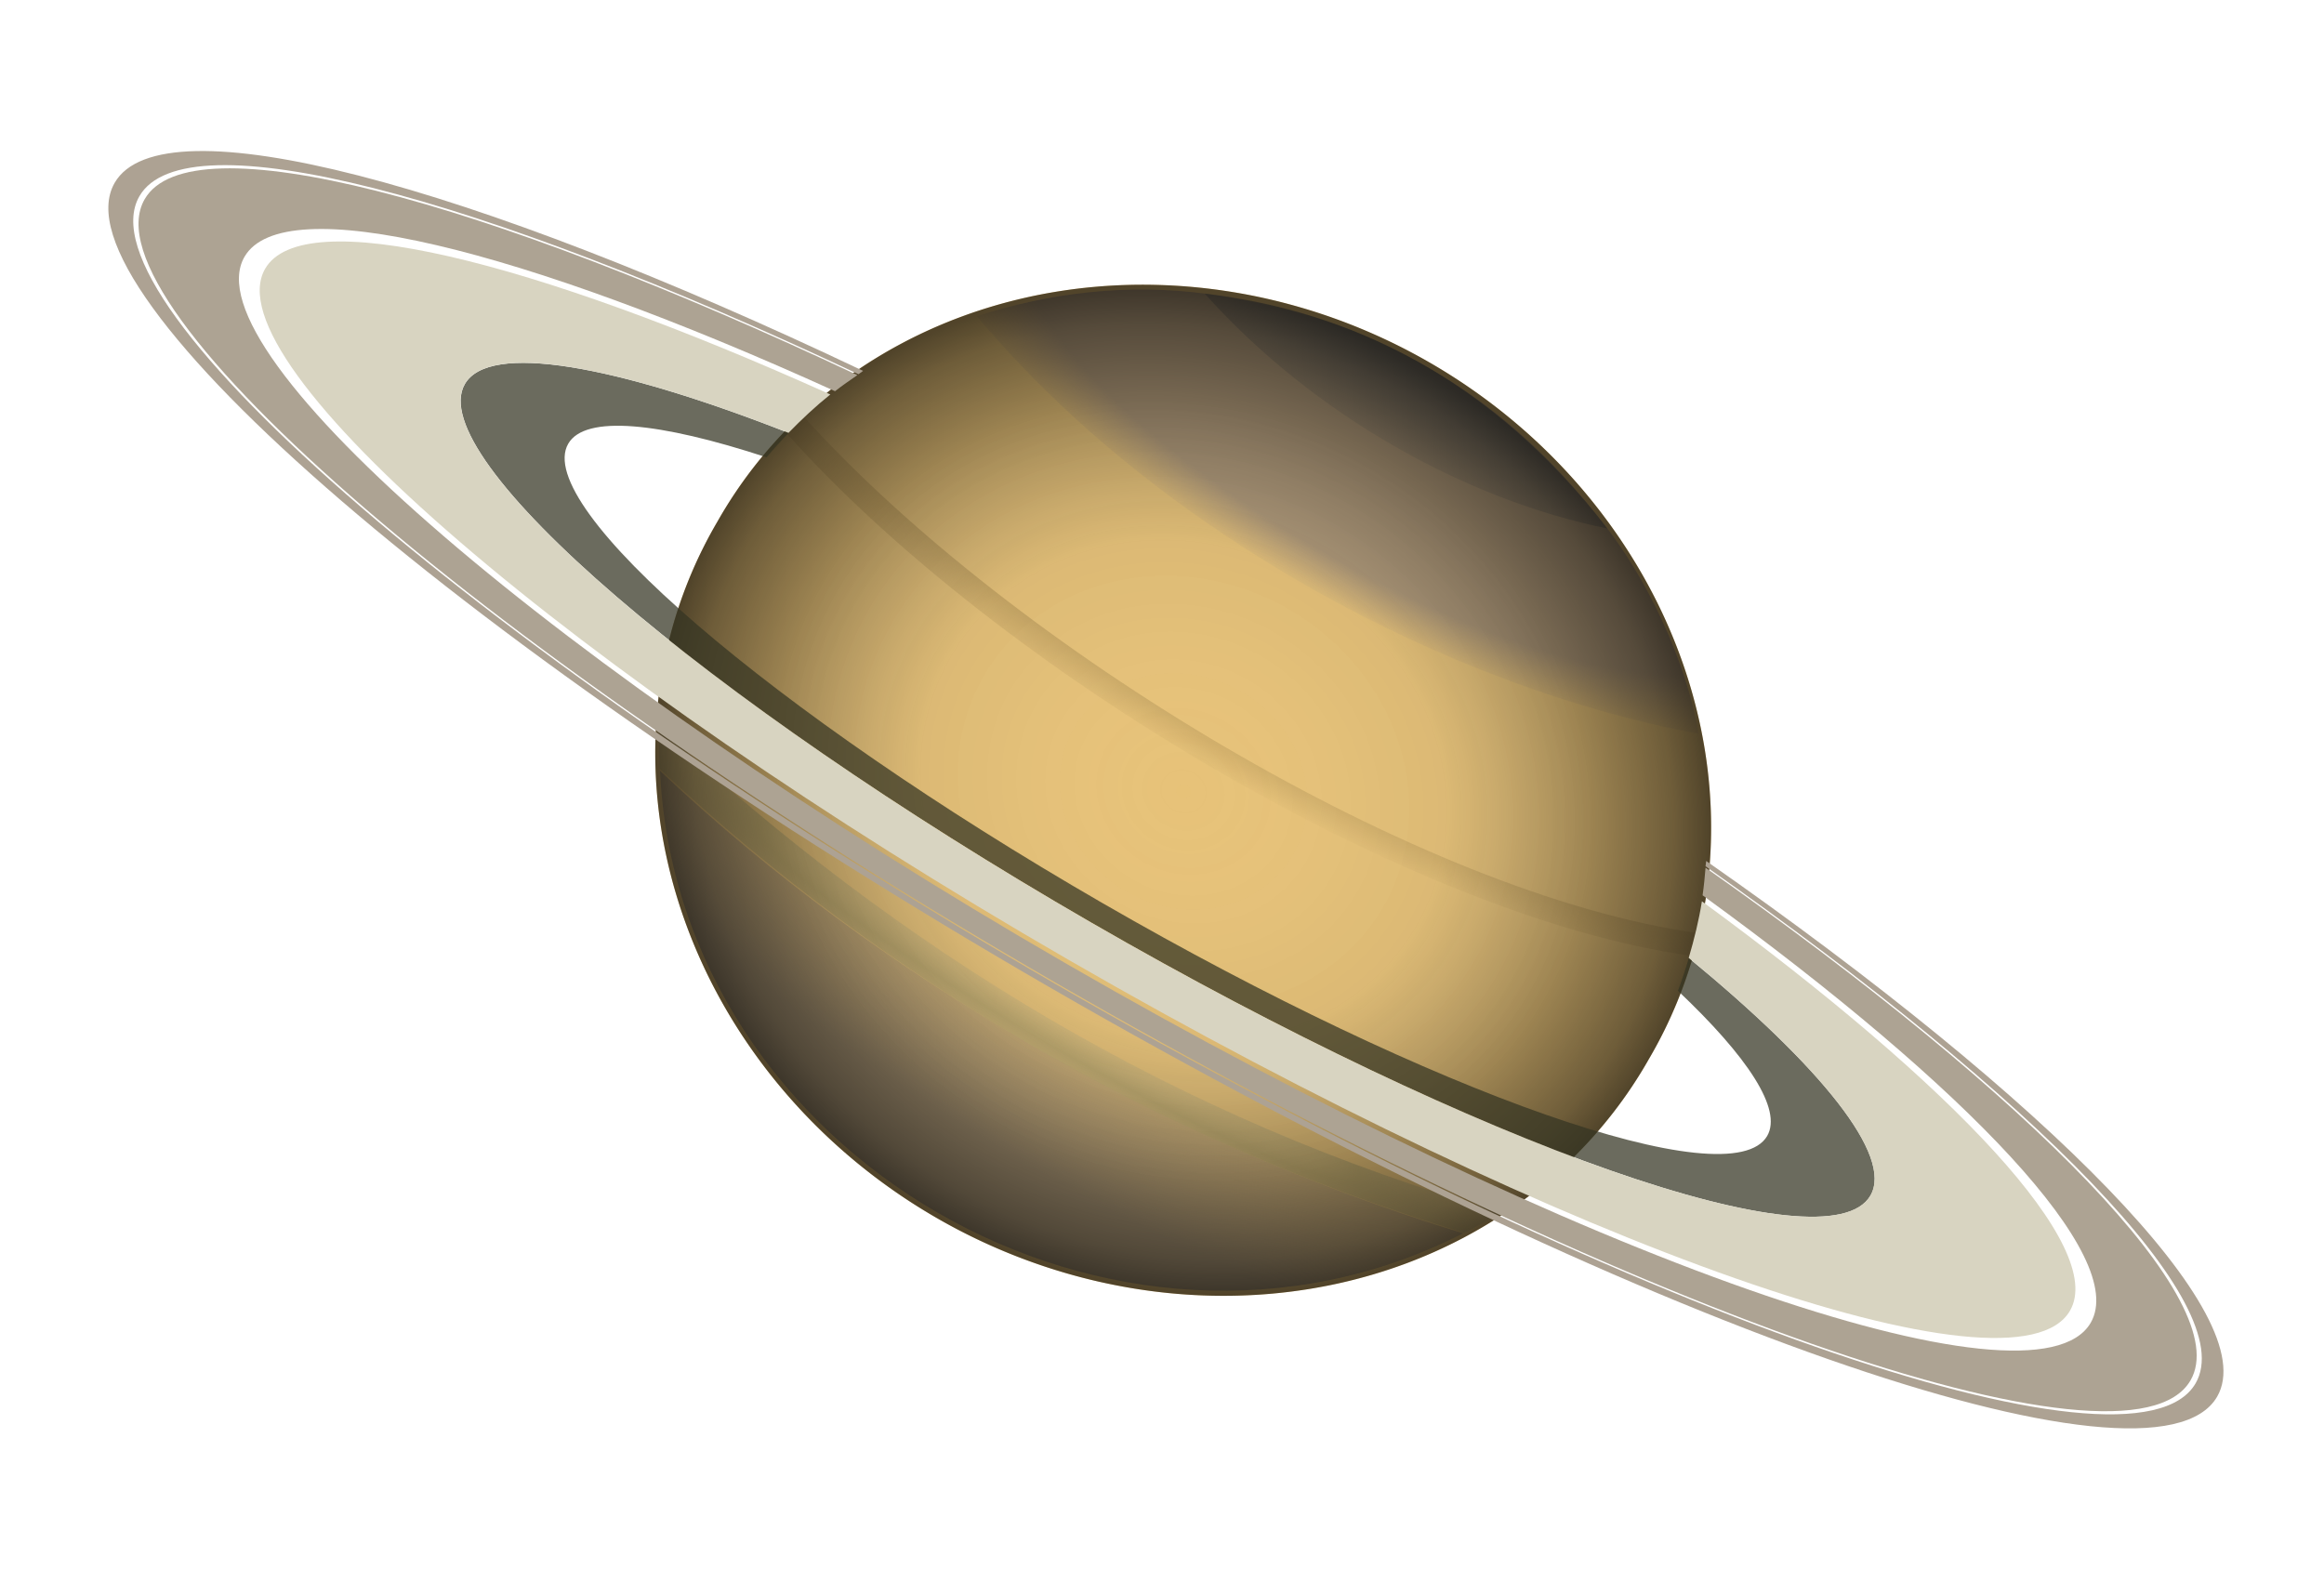
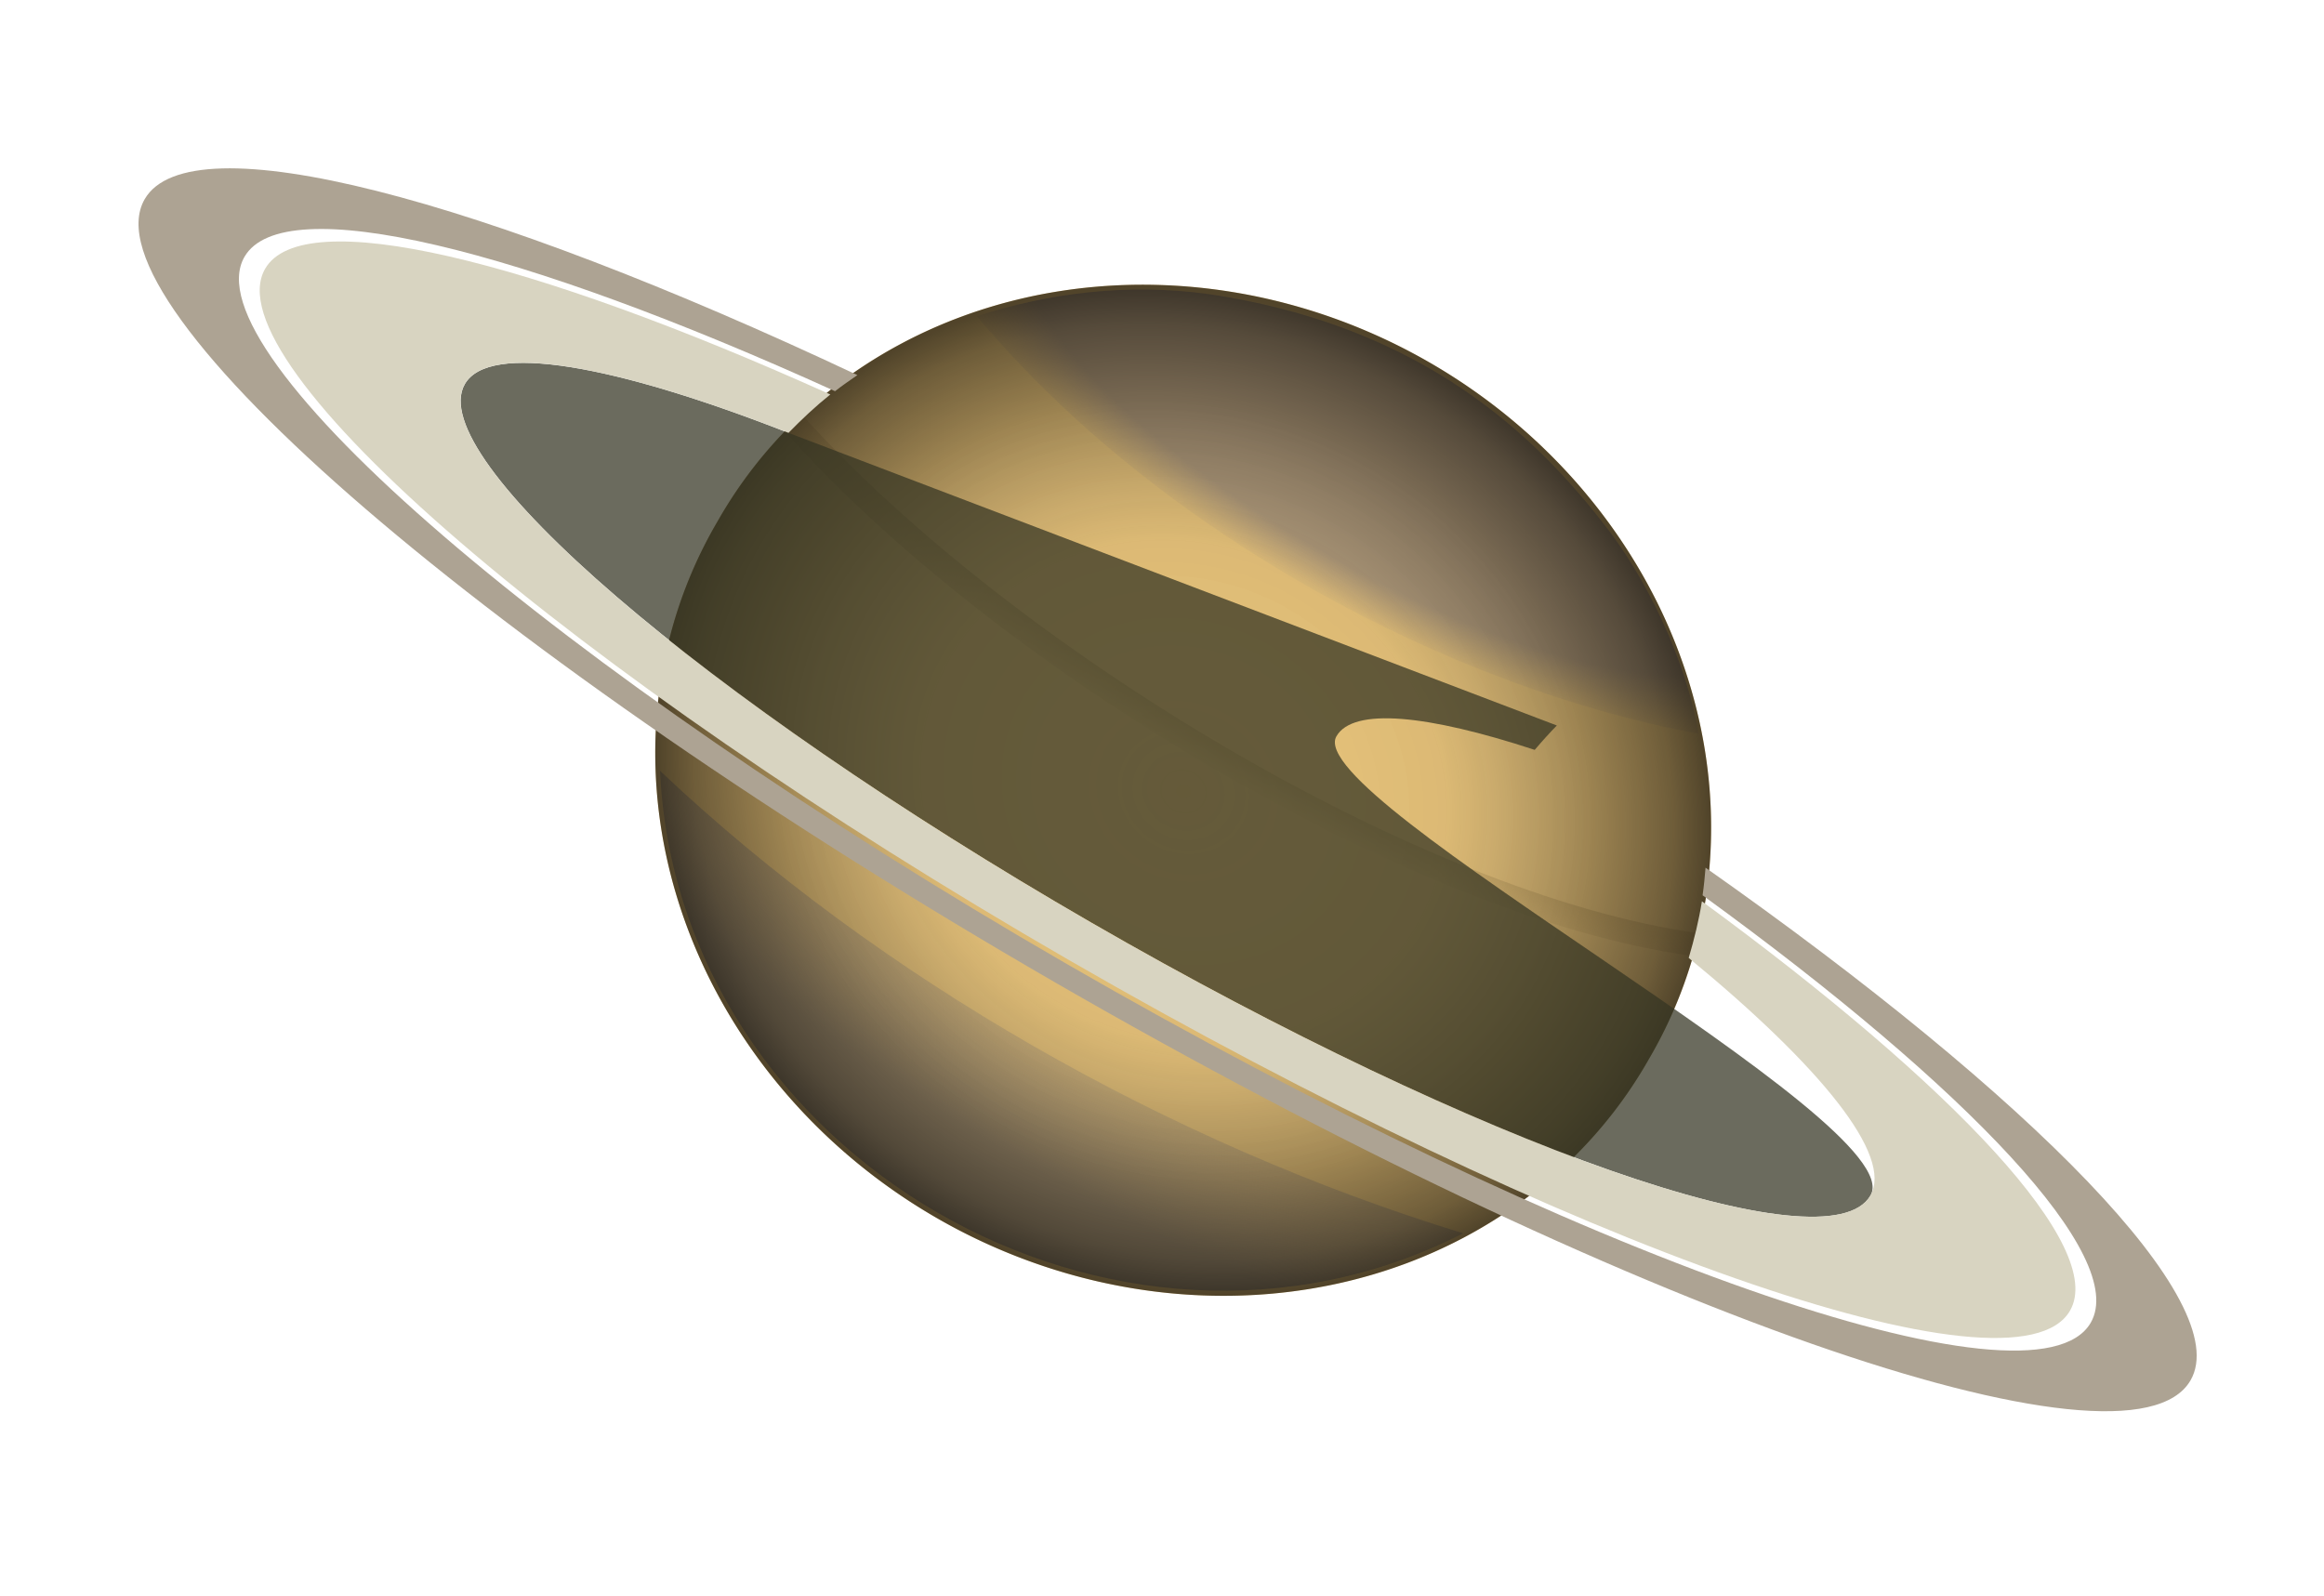
<svg xmlns="http://www.w3.org/2000/svg" xmlns:xlink="http://www.w3.org/1999/xlink" height="510.1" preserveAspectRatio="xMidYMid meet" version="1.0" viewBox="-8.2 53.1 742.7 510.1" width="742.7" zoomAndPan="magnify">
  <defs>
    <radialGradient cx="1143" cy="629.84" gradientTransform="scale(1.068 .937)" gradientUnits="userSpaceOnUse" id="f" r="184.27" xlink:actuate="onLoad" xlink:show="other" xlink:type="simple">
      <stop offset="0" stop-color="#fff" stop-opacity="0" />
      <stop offset=".5" stop-color="#3f3f3f" stop-opacity=".071" />
      <stop offset=".78" stop-opacity=".33" />
      <stop offset=".93" stop-opacity=".522" />
      <stop offset="1" stop-opacity=".651" />
    </radialGradient>
    <radialGradient cx="429.06" cy="193.36" gradientTransform="matrix(1.326 .757 -.238 .417 -86.795 -211.57)" gradientUnits="userSpaceOnUse" id="b" r="115.33" xlink:actuate="onLoad" xlink:show="other" xlink:type="simple">
      <stop offset="0" stop-color="#b29b7a" />
      <stop offset=".75" stop-color="#b29b7a" />
      <stop offset="1" stop-color="#b29b7a" stop-opacity="0" />
    </radialGradient>
    <radialGradient cx="389.15" cy="296.44" gradientTransform="matrix(1.262 .695 -.096 .174 -73.927 -49.291)" gradientUnits="userSpaceOnUse" id="e" r="145.3" xlink:actuate="onLoad" xlink:show="other" xlink:type="simple">
      <stop offset="0" stop-color="#c4a361" stop-opacity="0" />
      <stop offset=".5" stop-color="#c4a361" />
      <stop offset="1" stop-color="#c4a361" stop-opacity="0" />
    </radialGradient>
    <radialGradient cx="334.72" cy="404.74" gradientTransform="matrix(1.423 .836 -.103 .175 -104.37 22.232)" gradientUnits="userSpaceOnUse" id="d" r="134.42" xlink:actuate="onLoad" xlink:show="other" xlink:type="simple">
      <stop offset="0" stop-color="#ccb986" stop-opacity="0" />
      <stop offset=".5" stop-color="#c3ad70" />
      <stop offset="1" stop-color="#ccb986" stop-opacity="0" />
    </radialGradient>
    <radialGradient cx="335.28" cy="342.66" gradientTransform="matrix(1.365 .813 -.234 .393 -33.913 -36.513)" gradientUnits="userSpaceOnUse" id="a" r="128.34" xlink:actuate="onLoad" xlink:show="other" xlink:type="simple">
      <stop offset="0" stop-color="#ac9877" stop-opacity="0" />
      <stop offset="1" stop-color="#ac9877" />
    </radialGradient>
    <linearGradient gradientUnits="userSpaceOnUse" id="c" x1="450.34" x2="434.04" xlink:actuate="onLoad" xlink:show="other" xlink:type="simple" y1="174.51" y2="202.85">
      <stop offset="0" stop-color="#797265" />
      <stop offset="1" stop-color="#797265" stop-opacity="0" />
    </linearGradient>
  </defs>
  <g id="change1_1">
    <path d="m1417 589.88a196.6 172.42 0 1 1 -393.19 0 196.6 172.42 0 1 1 393.19 0z" fill="#e7c278" transform="matrix(.757 .437 -.454 .787 -286.12 -691.88)" />
  </g>
  <path d="m202.72 299.45c5.67 123.1 145.68 204.42 256.68 147.82-94.183-28.849-186.53-81.499-256.68-147.82z" fill="url(#a)" fill-rule="evenodd" />
  <path d="m377.88 147.06c63.942 9.465 100.84 40.672 125.78 72.637 14.473 17.976 27.185 45.096 30.958 67.939-80.4-14.994-172.49-64.268-230.65-133.48 22.796-7.372 47.946-10.623 73.913-7.091z" fill="url(#b)" />
-   <path d="m376.8 146.93c34.924 39.032 83.749 65.972 128.66 75.07-36.835-47.564-81.523-69.486-128.66-75.07z" fill="url(#c)" fill-rule="evenodd" />
-   <path d="m202.58 285.35c77.22 71.754 165.62 125.7 268.74 155.13-3.562 2.566-7.568 4.509-11.602 6.619-96.053-28.958-183.9-79.618-257.06-148.23-0.27-5.574-0.198-8.533-0.076-13.514z" fill="url(#d)" />
  <path d="m248.89 186.52c66.972 74.02 197.13 152.33 285.13 164.75-0.588 2.45-1.235 4.865-1.883 7.281-88.661-12.243-221.36-91.455-288.71-166.69 1.808-1.789 3.591-3.591 5.47-5.339z" fill="url(#e)" />
  <path d="m1417 589.88a196.6 172.42 0 1 1 -393.19 0 196.6 172.42 0 1 1 393.19 0z" fill="url(#f)" transform="matrix(.757 .437 -.454 .787 -286.12 -691.88)" />
  <g>
    <g id="change2_1">
-       <path d="m1073.3 517.75c-154.99 12.367-263.84 41.366-263.84 75.125 0 44.988 193.31 81.5 431.5 81.5s431.53-36.512 431.53-81.5c1e-4 -32.914-103.7-61.233-252.53-74.094 0.279 0.57 0.477 1.177 0.75 1.75 143.28 12.746 242.78 40.185 242.78 72.062 1e-4 43.999-189.08 79.719-422.03 79.719s-422-35.72-422-79.719c0-32.645 104.18-60.681 253.03-73 0.29-0.603 0.516-1.245 0.813-1.844z" fill="#ada293" transform="scale(.899) rotate(30 1295.379 -1092.968)" />
-     </g>
+       </g>
    <g id="change3_1">
      <path d="m1072.3 520.06c-147.52 12.305-250.69 40.131-250.69 72.531 0 43.778 188.1 79.312 419.88 79.312s419.91-35.535 419.91-79.312c0-31.635-98.475-58.898-240.44-71.625 1.405 2.979 2.78 5.97 4 9.031 116.48 12.214 195.47 35.664 195.47 62.594 0 39.505-169.78 71.562-378.94 71.562s-378.91-32.058-378.91-71.562c1e-5 -27.707 83.656-51.703 205.69-63.594 1.233-3.043 2.629-5.995 4.031-8.938z" fill="#ada393" transform="scale(.899) rotate(30 1295.379 -1092.968)" />
    </g>
    <g id="change4_1">
-       <path d="m1061.4 550.09c-65.976 9.988-108.34 25.3-108.34 42.5 0 30.076 129.23 54.469 288.47 54.469s288.5-24.393 288.5-54.469c0-16.287-38.109-30.857-98.156-40.844 0.953 3.961 1.811 7.964 2.469 12.031 33.263 7.927 53.281 17.921 53.281 28.812-1e-4 25.656-110.26 46.469-246.09 46.469s-246.06-20.813-246.06-46.469c0-11.956 24.154-22.823 63.469-31.062 0.695-3.859 1.511-7.68 2.469-11.438z" fill="#343423" fill-opacity=".73" transform="scale(.899) rotate(30 1295.379 -1092.968)" />
+       <path d="m1061.4 550.09c-65.976 9.988-108.34 25.3-108.34 42.5 0 30.076 129.23 54.469 288.47 54.469s288.5-24.393 288.5-54.469s-246.06-20.813-246.06-46.469c0-11.956 24.154-22.823 63.469-31.062 0.695-3.859 1.511-7.68 2.469-11.438z" fill="#343423" fill-opacity=".73" transform="scale(.899) rotate(30 1295.379 -1092.968)" />
    </g>
    <g id="change5_1">
      <path d="m1067.4 530.84c-116.78 11.778-196.34 35.014-196.34 61.75 0 38.621 165.93 69.969 370.41 69.969s370.44-31.348 370.44-69.969c0-25.934-75.013-48.54-186.09-60.625 2.456 6.413 4.376 13.036 6 19.781 60.047 9.987 98.156 24.557 98.156 40.844 1e-4 30.076-129.26 54.469-288.5 54.469s-288.47-24.393-288.47-54.469c-1e-5 -17.2 42.368-32.512 108.34-42.5 1.676-6.577 3.633-13.035 6.062-19.25z" fill="#d8d4c1" transform="scale(.899) rotate(30 1295.379 -1092.968)" />
    </g>
  </g>
</svg>